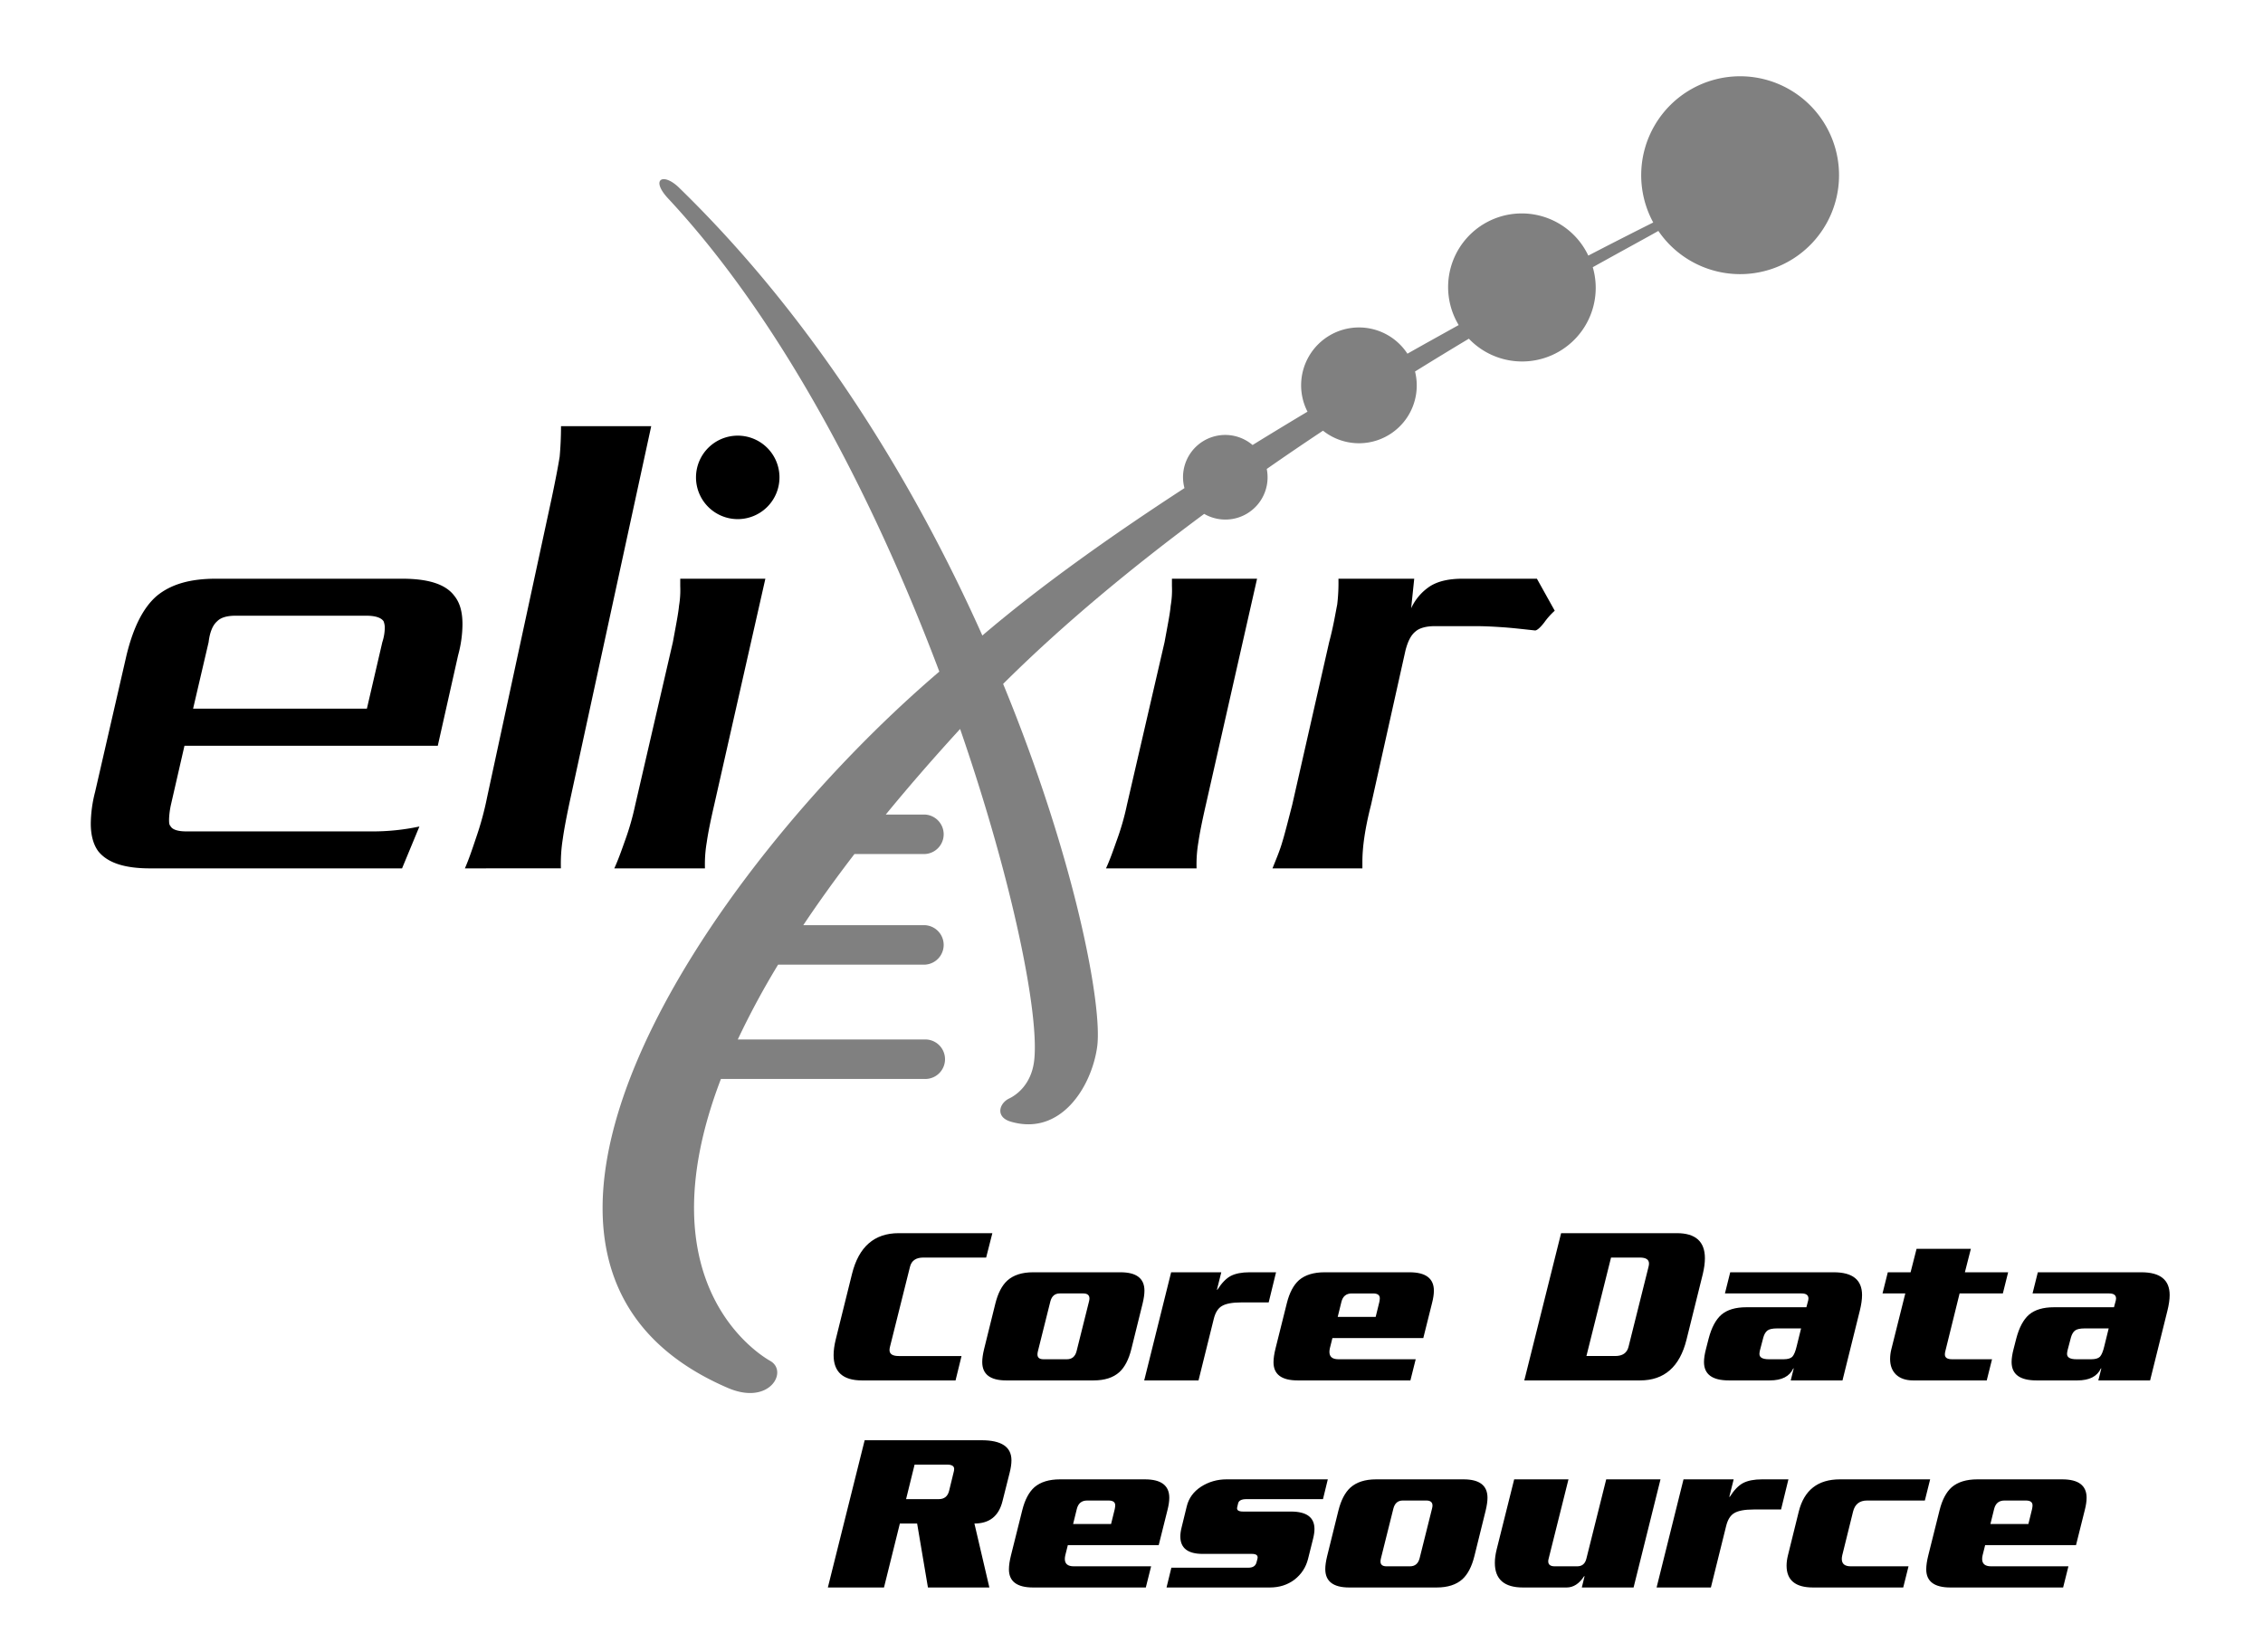
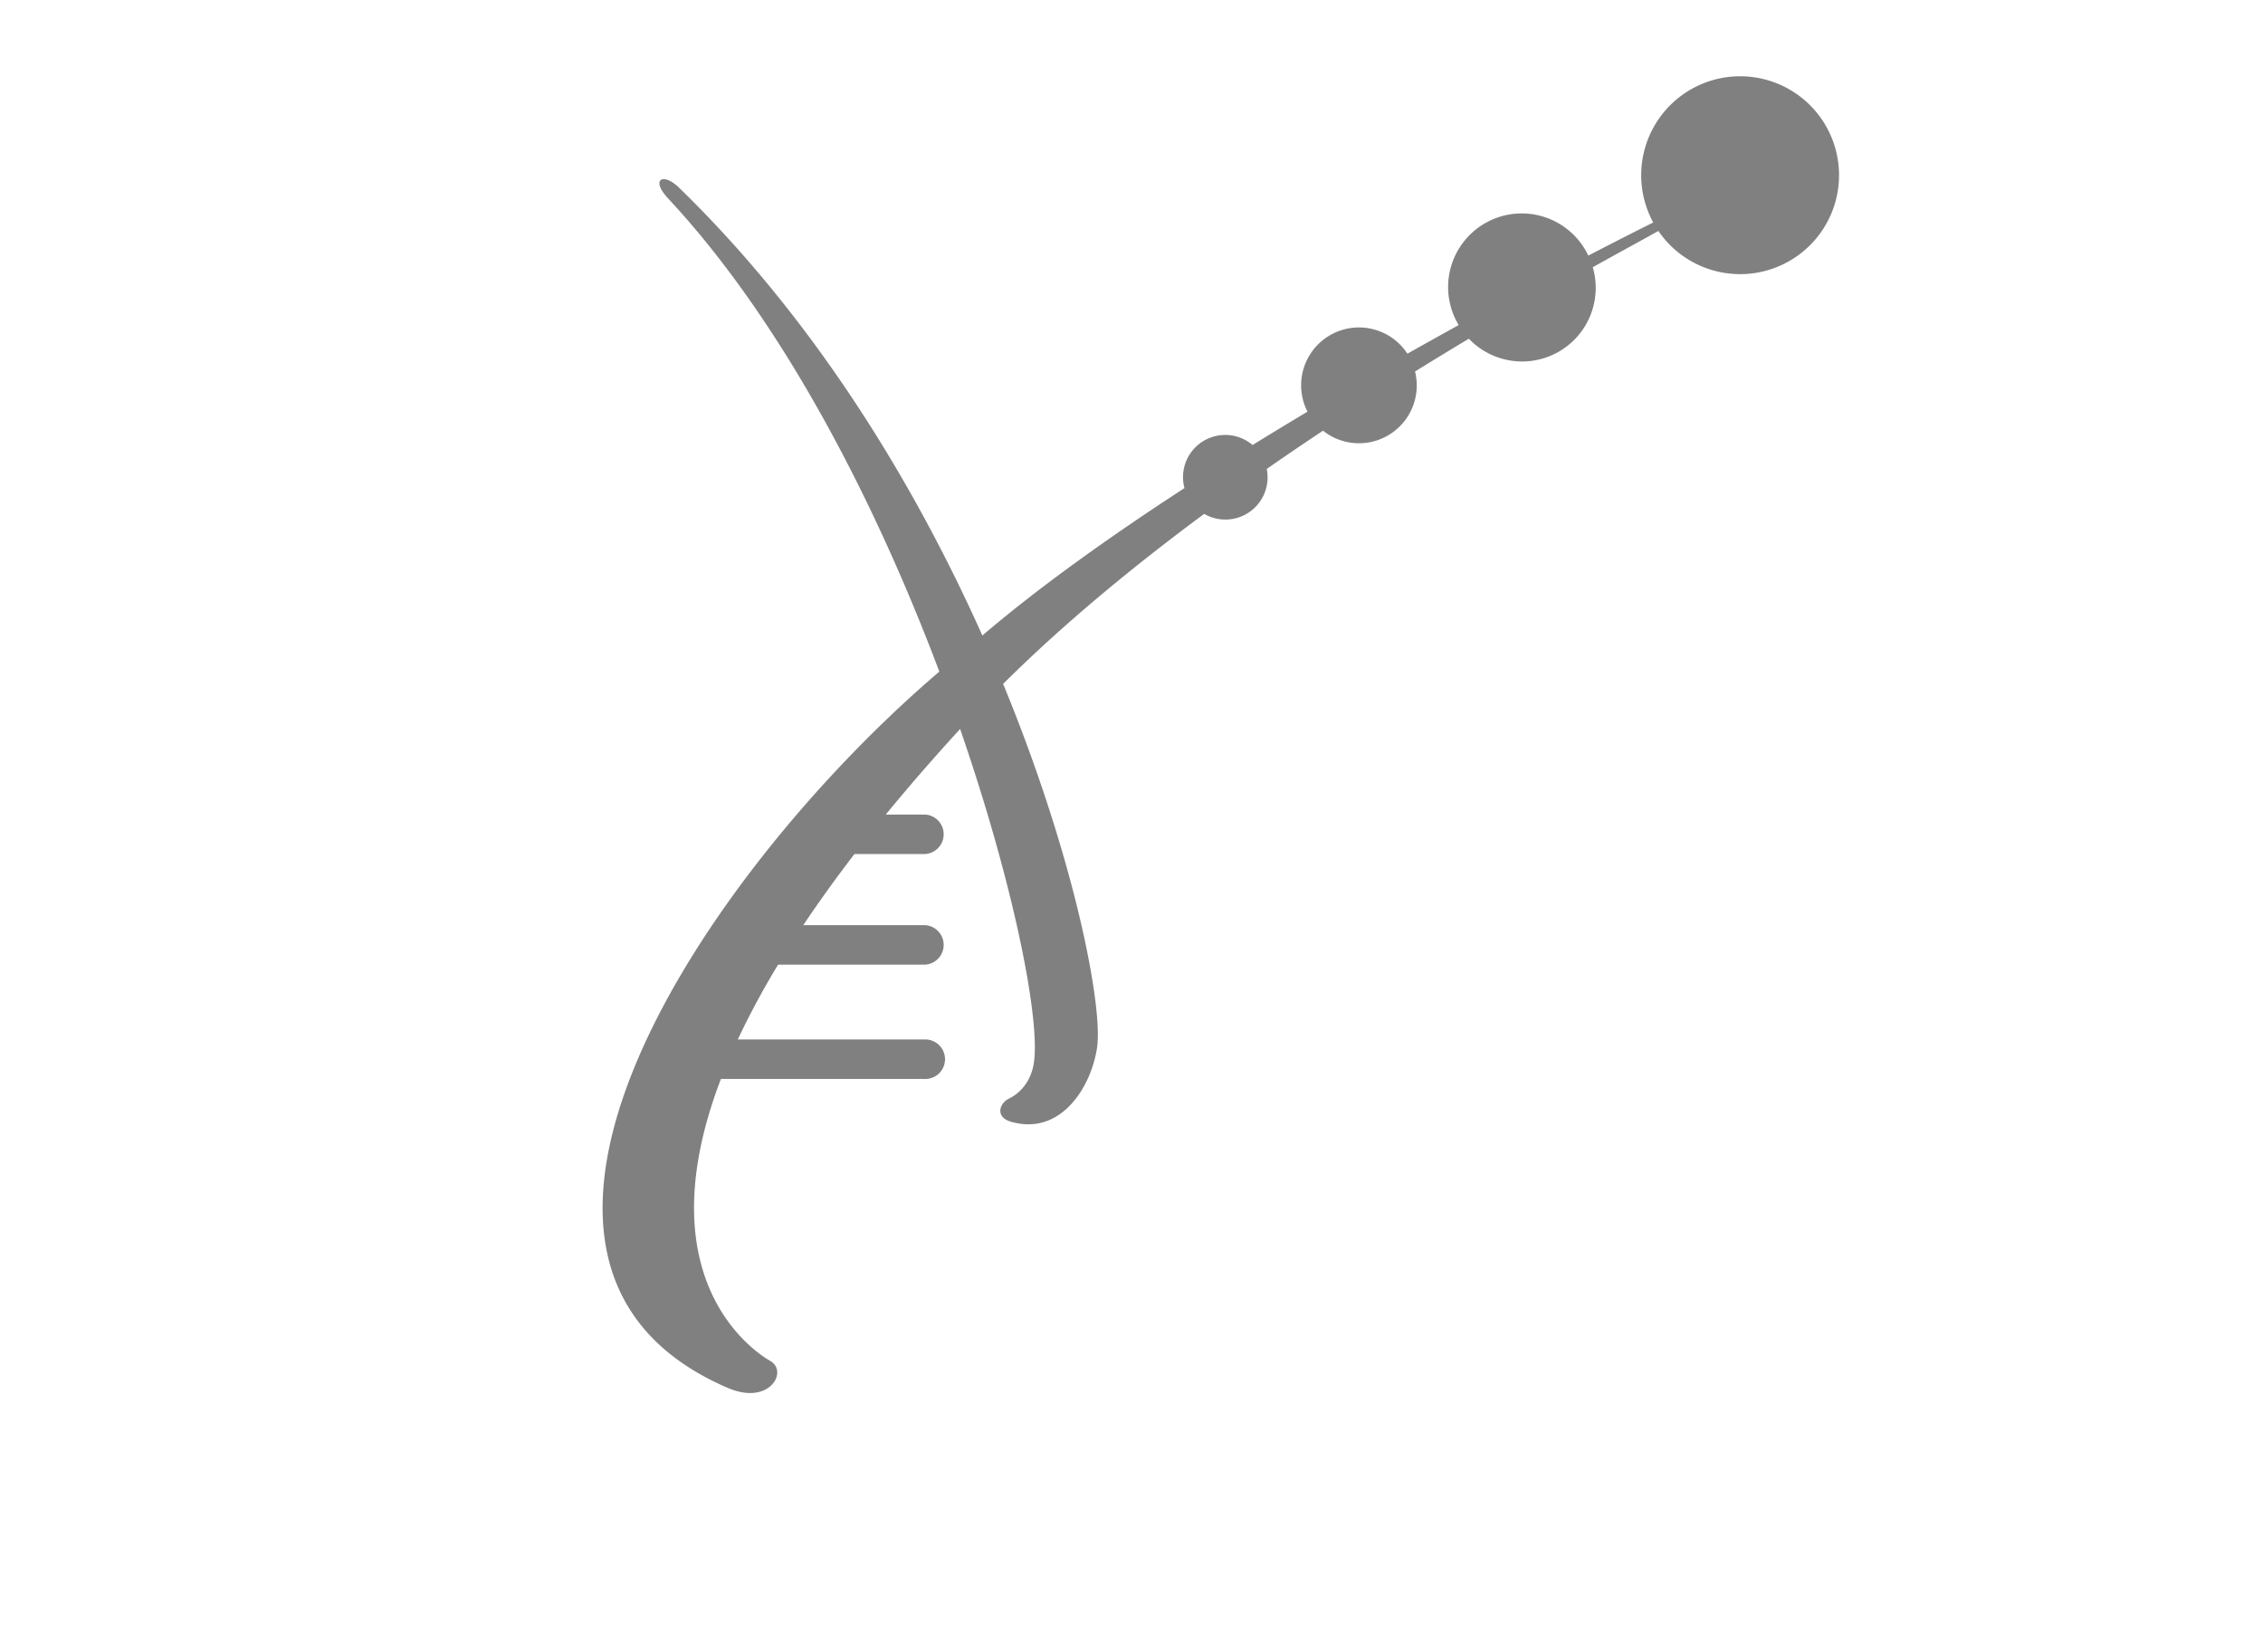
<svg xmlns="http://www.w3.org/2000/svg" viewBox="0 0 983.59 718.08">
  <path d="M756.36 33.15a43 43 0 00-37.8 63.55c-4.28 2.14-14.25 7.14-28.22 14.39A32 32 0 10634 141.28c-7.18 4-14.64 8.12-22.28 12.45a25.14 25.14 0 00-43.43 25.2c-7.91 4.72-15.89 9.56-23.87 14.49a18.34 18.34 0 00-29.6 18.73c-32.16 20.9-62.93 42.8-87.85 64.07-29.06-65-71.92-136.31-131.56-194.39l-.17-.17c-7-6.88-12.76-3.84-4.74 4.72l.31.33C341.4 141.18 381.17 220 408.27 291.9c-102.81 87.79-216.14 257.89-91.93 311.34 18.09 7.79 26.33-7.09 18.55-11.67-1.4-.83-56.72-30.73-21.55-122.61h88.52a8.59 8.59 0 100-17.17h-81.19a350.42 350.42 0 0117.52-32.51h63.67a8.59 8.59 0 000-17.17h-52.72c6.57-9.83 13.95-20.13 22.23-30.91h30.49a8.59 8.59 0 000-17.17H385q14.42-17.62 32-36.86l.3-.34c23.35 67.61 34.62 125.25 32.15 144.48-1.35 10.47-8.1 14.84-10.81 16.13-4.35 2.06-6.14 8.06.68 10.07 21.75 6.41 35.14-15.18 37.55-32.51 2.43-17.48-9.46-81.46-40.87-157.75 26.24-26.11 56.52-51.05 87.39-73.9a18.35 18.35 0 0027.55-15.91 18.73 18.73 0 00-.36-3.61q12.3-8.58 24.45-16.64a25.11 25.11 0 0040-25.72c8.06-5 15.88-9.76 23.39-14.26a32 32 0 0053.86-31.07c13.67-7.61 23.65-13 28.51-15.77a43 43 0 1035.55-67.22z" fill="gray" />
-   <path d="M267 377.43c1.59-3.48 2.94-7.22 4.55-11.79a116 116 0 004.55-15.8l16.35-70.72c1.34-7.24 2.39-12.6 2.68-15.81a41 41 0 00.53-8.57v-3.21h37l-22.24 98.31q-2.42 10.46-3.21 16.07a56.46 56.46 0 00-.81 11.52zM174.75 377.43H65.18c-11 0-18.48-2.41-22.51-7.5-2.13-2.94-3.21-6.95-3.21-12.05a56.94 56.94 0 011.87-13.67L55 284.74c2.94-12.05 7.22-20.62 13.12-25.72 6.16-5.08 14.47-7.49 25.73-7.49h80.9c11.52 0 19 2.41 22.76 7.49 2.41 3 3.5 7 3.5 12.33a52.08 52.08 0 01-1.88 13.39l-8.85 39.39H80.18l-5.9 25.71a35.44 35.44 0 00-.8 6.17c0 1.33 0 2.41.55 2.93.78 1.62 3.2 2.42 7 2.42h80.35a97.2 97.2 0 0020.91-2.13zm-8.58-98.31a21.25 21.25 0 001.08-6.43 7.92 7.92 0 00-.54-2.68c-1.08-1.61-3.74-2.4-7.5-2.4h-56.8c-3.74 0-6.43.79-8 2.4-1.87 1.61-3.2 4.56-3.74 9.11L83.93 308h75.54zM202.06 377.43c1.7-3.89 3.12-8.1 4.83-13.21a134.2 134.2 0 004.83-17.73l28.14-130.33c1.7-8.12 2.84-14.12 3.4-17.72.29-3.31.58-7.81.58-13.22h39.21l-35 161.27q-2.55 11.73-3.42 18a68.32 68.32 0 00-.84 12.91zM480.71 377.43c1.6-3.48 2.94-7.22 4.54-11.79a111.75 111.75 0 004.56-15.8l16.35-70.72c1.33-7.24 2.4-12.6 2.66-15.81a39.56 39.56 0 00.55-8.57v-3.21h37l-22.27 98.31q-2.4 10.46-3.21 16.07a56.46 56.46 0 00-.81 11.52zM654.06 272.69c-4-.27-8-.54-12.6-.54h-18c-3.46 0-6.41.8-8 2.14-2.15 1.62-3.49 4.29-4.56 8.31l-15 67.24c-2.68 10.45-3.75 18.49-3.75 24.65v2.94h-39.08c1.6-4 3.21-7.78 4.28-11.52 1.07-3.47 2.42-8.84 4.29-16.07l16.06-70.72c1.88-7 2.69-12.32 3.5-16.34a78.57 78.57 0 00.54-11.25h32.94l-1.34 12.85a22.86 22.86 0 018.31-9.64c3.48-2.14 8-3.21 14.19-3.21H668l7.75 13.91a30.84 30.84 0 00-4.55 5.1c-1.87 2.41-3.2 3.48-4 3.48-4.83-.52-9.14-1.02-13.14-1.33zM338.79 207.49a18.14 18.14 0 11-18.13-18.14 18.13 18.13 0 0118.13 18.14z" />
  <g>
-     <path d="M431.32 535.98l-2.7 10.6h-27.3q-4.8 0-5.8 4l-8.7 34.8q-.2.8-.2 1.4 0 2.6 4 2.6h27.3l-2.6 10.6h-40.7q-12.3 0-12.3-11 0-3 .9-6.7l7.1-28.6q4.4-17.7 20.3-17.7zM496.62 566.58l-4.9 19.8q-1.7 6.8-5.2 10-4 3.6-11.2 3.6h-38q-10.4 0-10.4-8 0-2.3.8-5.6l4.9-19.8q1.7-6.8 5.2-10 4-3.6 11.2-3.6h38q10.4 0 10.4 8 0 2.3-.8 5.6zm-23.3-.9q.2-.8.2-1.3 0-2.2-2.7-2.2h-10.2q-3.2 0-4.1 3.5l-5.4 21.6q-.2.8-.2 1.4 0 2.1 2.6 2.1h10.2q3.3 0 4.2-3.5zM554.62 552.98l-3.2 13.1h-11.9q-5.9 0-8.5 1.6-2.5 1.5-3.5 5.7l-6.6 26.6h-23.6l11.7-47h21.8l-1.9 7.6h.2q2.8-4.4 5.8-6 3.1-1.6 8.2-1.6zM622.42 566.38l-3.8 15.2h-39.5l-1.1 4.4q-.2.9-.2 1.6 0 3.2 3.9 3.2h33.6l-2.3 9.2h-49q-10.5 0-10.5-7.9 0-2.5.9-6.1l4.9-19.6q1.7-6.8 5.3-10 4-3.4 11.1-3.4h36.9q10.6 0 10.6 8 0 2.3-.8 5.4zm-22.9-.5q.2-1 .2-1.6 0-2.1-2.9-2.1h-9.3q-3.6 0-4.5 3.7l-1.6 6.5h16.5zM740.12 553.68l-7.1 28.6q-4.4 17.7-20.2 17.7h-50.3l16-64h50.3q12.2 0 12.2 10.9 0 3-.9 6.8zm-23.6-3.1q.2-.8.2-1.4 0-2.6-4-2.6h-12.5l-10.7 42.8h12.5q4.8 0 5.8-4zM808.32 569.78l-7.5 30.2h-22.5l1.3-5.2h-.2q-2.4 5.2-10.2 5.2h-17.8q-10.8 0-10.8-8 0-2.4.9-5.8l1.1-4.3q1.9-7.3 5.6-10.5 3.8-3.2 10.8-3.2h26.1l.8-3q.1-.4.1-.8 0-2.2-3-2.2h-33.3l2.3-9.2h45q12.3 0 12.3 9.9 0 2.9-1 6.9zm-25.5 7.6h-10.4q-3 0-4.2.9-1.2.9-1.8 3l-1.5 5.7q-.2.9-.2 1.5 0 2.3 4.1 2.3h6.4q2.7 0 3.8-1.1 1.1-1.2 1.9-4.6zM872.82 552.98l-2.3 9.2h-18.8l-6.2 25.1q-.2.8-.2 1.4 0 2.1 3.1 2.1h17.4l-2.3 9.2h-32q-4.7 0-7.4-2.5-2.6-2.5-2.6-6.8 0-2 .5-4.1l6.1-24.4h-9.9l2.3-9.2h9.9l2.6-10.2h23.6l-2.6 10.2zM942.02 569.78l-7.5 30.2h-22.5l1.3-5.2h-.2q-2.4 5.2-10.2 5.2h-17.8q-10.8 0-10.8-8 0-2.4.9-5.8l1.1-4.3q1.9-7.3 5.6-10.5 3.8-3.2 10.8-3.2h26.1l.8-3q.1-.4.1-.8 0-2.2-3-2.2h-33.3l2.3-9.2h45q12.3 0 12.3 9.9 0 2.9-1 6.9zm-25.5 7.6h-10.4q-3 0-4.2.9-1.2.9-1.8 3l-1.5 5.7q-.2.9-.2 1.5 0 2.3 4.1 2.3h6.4q2.7 0 3.8-1.1 1.1-1.2 1.9-4.6zM438.82 640.18l-3.1 12.3q-2.4 9.7-12.2 9.7l6.5 27.8h-26.7l-4.7-27.8h-7.5l-6.9 27.8h-24.4l16-64h50.8q13 0 13 8.7 0 2.4-.8 5.5zm-24.4 0q.3-1 .3-1.7 0-1.9-3-1.9h-14.2l-3.7 15h14.2q3.6 0 4.5-3.6zM507.42 656.38l-3.8 15.2h-39.5l-1.1 4.4q-.2.9-.2 1.6 0 3.2 3.9 3.2h33.6l-2.3 9.2h-49q-10.5 0-10.5-7.9 0-2.5.9-6.1l4.9-19.6q1.7-6.8 5.3-10 4-3.4 11.1-3.4h36.9q10.6 0 10.6 8 0 2.3-.8 5.4zm-22.9-.5q.2-1 .2-1.6 0-2.1-2.9-2.1h-9.3q-3.6 0-4.5 3.7l-1.6 6.5h16.5zM577.12 642.98l-2.1 8.6h-33.3q-3.2 0-3.6 1.9l-.4 1.7q-.4 1.8 2.6 1.8h20.8q10.2 0 10.2 7.6 0 1.8-.6 4.2l-2.2 8.8q-1.4 5.5-5.9 9-4.5 3.4-10.7 3.4h-44.9l2.1-8.6h33.5q2.9 0 3.5-2.3l.4-1.5q.6-2.2-2.4-2.2h-21.4q-9.7 0-9.7-7.6 0-1.8.6-4.1l2.2-9q1.3-5.3 6.2-8.5 5-3.2 11.1-3.2zM645.72 656.58l-4.9 19.8q-1.7 6.8-5.2 10-4 3.6-11.2 3.6h-38q-10.4 0-10.4-8 0-2.3.8-5.6l4.9-19.8q1.7-6.8 5.2-10 4-3.6 11.2-3.6h38q10.4 0 10.4 8 0 2.3-.8 5.6zm-23.3-.9q.2-.8.2-1.3 0-2.2-2.7-2.2h-10.2q-3.2 0-4.1 3.5l-5.4 21.6q-.2.8-.2 1.4 0 2.1 2.6 2.1h10.2q3.3 0 4.2-3.5zM721.72 642.98l-11.7 47h-22.5l1.2-4.9h-.2q-3.2 4.9-7.6 4.9h-19q-12.2 0-12.2-10.7 0-2.7.8-5.9l7.6-30.4h23.6l-8.6 34.4q-.2.7-.2 1.2 0 2.2 2.8 2.2h9.8q3.2 0 4-3.4l8.6-34.4zM777.32 642.98l-3.2 13.1h-11.9q-5.9 0-8.5 1.6-2.5 1.5-3.5 5.7l-6.6 26.6h-23.6l11.7-47h21.8l-1.9 7.6h.2q2.8-4.4 5.8-6 3.1-1.6 8.2-1.6zM838.92 642.98l-2.3 9.2h-25.1q-4.9 0-6.1 4.8l-4.7 19q-.2.9-.2 1.6 0 3.2 3.9 3.2h25.1l-2.3 9.2h-39.2q-11.5 0-11.5-9.5 0-2.1.6-4.5l4.7-19q3.5-14 17.9-14zM906.12 656.38l-3.8 15.2h-39.5l-1.1 4.4q-.2.9-.2 1.6 0 3.2 3.9 3.2h33.6l-2.3 9.2h-49q-10.5 0-10.5-7.9 0-2.5.9-6.1l4.9-19.6q1.7-6.8 5.3-10 4-3.4 11.1-3.4h36.9q10.6 0 10.6 8 0 2.3-.8 5.4zm-22.9-.5q.2-1 .2-1.6 0-2.1-2.9-2.1h-9.3q-3.6 0-4.5 3.7l-1.6 6.5h16.5z" />
-   </g>
+     </g>
</svg>